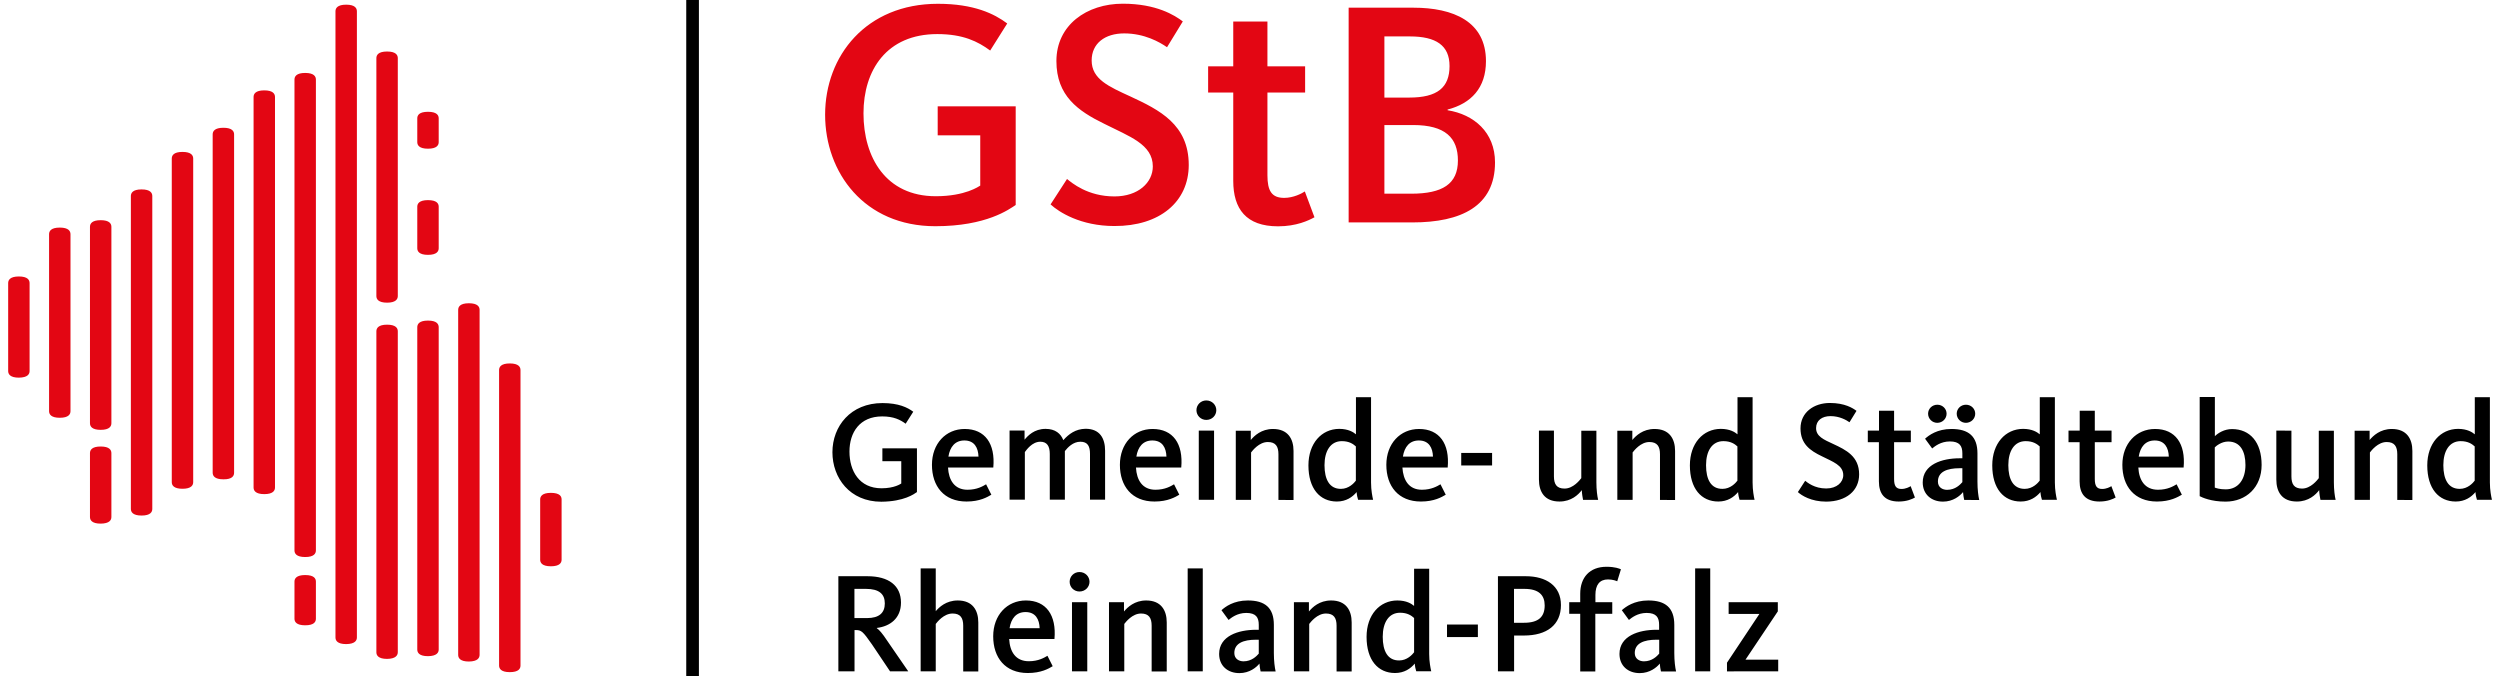
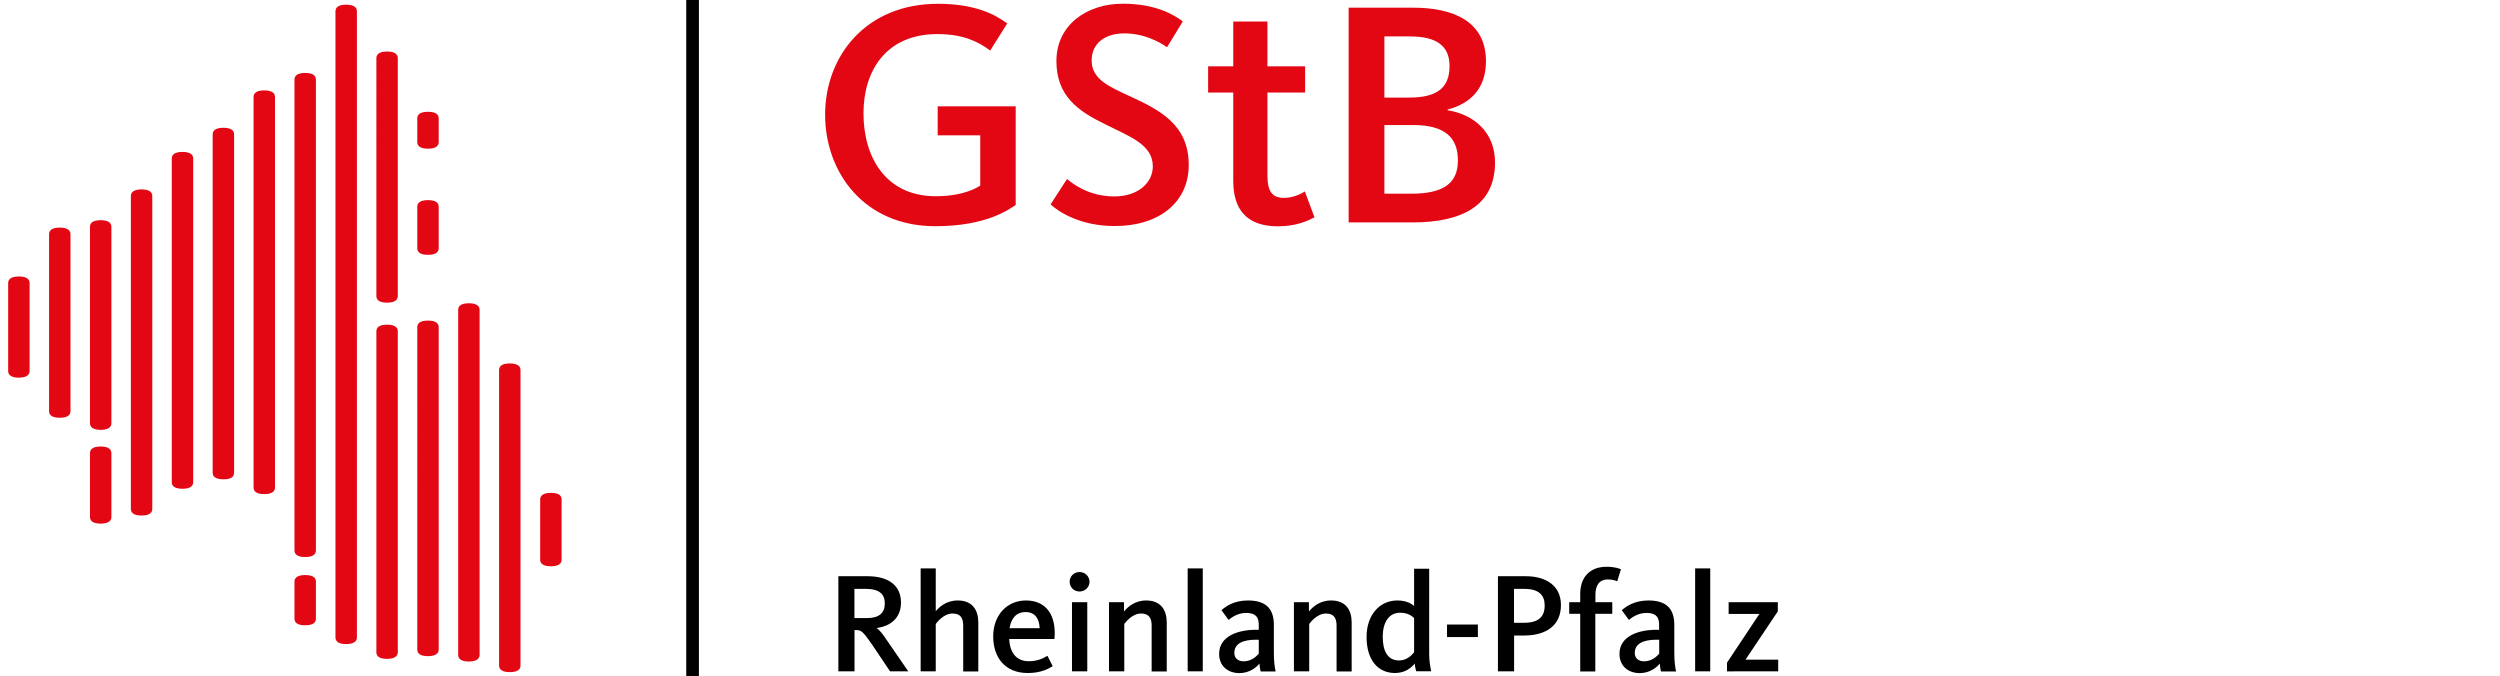
<svg xmlns="http://www.w3.org/2000/svg" height="56" id="Ebene_1" style="enable-background:new 0 0 255.04 69.45;" version="1.1" viewBox="0 0 255.04 69.45" width="207" x="0px" xml:space="preserve" y="0px">
  <style type="text/css">
	.st0{fill:#E30613;}
</style>
  <g>
    <path d="M92.43,68.94l-2.14-3.11c-0.54-0.82-0.85-1.16-1.09-1.32v-0.03c1.35-0.16,2.48-0.98,2.48-2.6c0-1.75-1.26-2.71-3.45-2.71   h-2.98v9.77h1.66V64.7h0.13c0.56,0,0.72,0.12,1.66,1.47l1.86,2.77H92.43z M90.02,61.96c0,0.97-0.57,1.51-1.84,1.51h-1.28v-3h1.19   C89.42,60.47,90.02,60.99,90.02,61.96 M99.62,68.94v-5.02c0-1.26-0.59-2.26-2.11-2.26c-1.2,0-1.92,0.7-2.26,1.1v-4.39h-1.55v10.57   h1.55v-4.87c0.15-0.19,0.82-1.07,1.73-1.07c0.81,0,1.09,0.46,1.09,1.25v4.7H99.62z M102.79,65.62h4.65   c0.22-2.45-0.85-3.96-2.93-3.96c-1.94,0-3.36,1.51-3.36,3.68c0,2.19,1.23,3.77,3.55,3.77c1.38,0,2.14-0.45,2.56-0.7l-0.54-1.07   c-0.32,0.19-0.92,0.56-1.91,0.56C103.45,67.9,102.86,66.92,102.79,65.62 M102.83,64.51c0.16-1.01,0.69-1.66,1.64-1.66   c1.04,0,1.42,0.76,1.45,1.66H102.83z M111.04,59.74c0-0.54-0.44-1-1.03-1c-0.57,0-1.01,0.45-1.01,1s0.44,1,1.01,1   C110.6,60.74,111.04,60.28,111.04,59.74 M110.81,61.84h-1.57v7.1h1.57V61.84z M118.97,68.94v-5.02c0-1.26-0.59-2.26-2.11-2.26   c-1.2,0-1.92,0.7-2.28,1.13v-0.95h-1.54v7.1h1.57v-4.87c0.15-0.19,0.82-1.07,1.72-1.07c0.81,0,1.09,0.46,1.09,1.25v4.7H118.97z    M122.67,58.37h-1.55v10.57h1.55V58.37z M130.15,68.94c-0.09-0.4-0.18-1.04-0.18-1.88v-2.89c0-1.76-0.91-2.51-2.67-2.51   c-1.47,0-2.32,0.65-2.71,1l0.73,1c0.26-0.21,0.87-0.72,1.82-0.72c1,0,1.28,0.47,1.28,1.22v0.51h-0.28c-1.81,0-3.79,0.63-3.79,2.48   c0,1.23,0.89,1.97,2.08,1.97c1.04,0,1.75-0.59,2.06-0.98c0.01,0.22,0.07,0.62,0.12,0.81H130.15z M128.42,67.12   c-0.22,0.25-0.72,0.79-1.57,0.79c-0.44,0-0.94-0.24-0.94-0.85c0-1,0.92-1.37,2.23-1.37h0.28V67.12z M137.96,68.94v-5.02   c0-1.26-0.59-2.26-2.11-2.26c-1.21,0-1.92,0.7-2.28,1.13v-0.95h-1.54v7.1h1.57v-4.87c0.15-0.19,0.82-1.07,1.72-1.07   c0.81,0,1.09,0.46,1.09,1.25v4.7H137.96z M139.49,65.4c0,2.38,1.17,3.71,2.92,3.71c0.95,0,1.6-0.45,2.03-0.97   c0.01,0.25,0.09,0.63,0.15,0.79h1.54c-0.07-0.31-0.21-0.97-0.21-1.78V58.4h-1.55v3.82c-0.26-0.22-0.78-0.56-1.72-0.56   C140.84,61.66,139.49,63.14,139.49,65.4 M141.15,65.39c0-1.48,0.63-2.47,1.78-2.47c0.75,0,1.16,0.29,1.44,0.54v3.52   c-0.18,0.24-0.72,0.84-1.53,0.84C141.66,67.83,141.15,66.86,141.15,65.39 M150.92,64.13h-3.17v1.29h3.17V64.13z M159.45,62.13   c0-2-1.55-2.96-3.61-2.96h-2.86v9.77h1.66v-3.68h1.01C158.01,65.26,159.45,64.17,159.45,62.13 M157.78,62.17   c0,1.17-0.63,1.78-2.12,1.78h-1.03v-3.48h1.07C157.19,60.47,157.78,61.12,157.78,62.17 M162.99,63.03h1.73v-1.19h-1.73v-0.75   c0-1.03,0.43-1.59,1.29-1.59c0.51,0,0.85,0.15,0.95,0.19l0.38-1.23c-0.15-0.07-0.6-0.26-1.48-0.26c-1.73,0-2.7,1.1-2.7,2.77v0.87   h-1.13v1.19h1.13v5.92h1.55V63.03z M171.27,68.94c-0.09-0.4-0.18-1.04-0.18-1.88v-2.89c0-1.76-0.91-2.51-2.67-2.51   c-1.47,0-2.32,0.65-2.72,1l0.73,1c0.26-0.21,0.87-0.72,1.82-0.72c1,0,1.28,0.47,1.28,1.22v0.51h-0.28c-1.81,0-3.79,0.63-3.79,2.48   c0,1.23,0.89,1.97,2.08,1.97c1.04,0,1.75-0.59,2.06-0.98c0.01,0.22,0.07,0.62,0.12,0.81H171.27z M169.54,67.12   c-0.22,0.25-0.72,0.79-1.57,0.79c-0.44,0-0.94-0.24-0.94-0.85c0-1,0.93-1.37,2.23-1.37h0.28V67.12z M174.78,58.37h-1.55v10.57h1.55   V58.37z M181.76,68.94v-1.2h-3.36l3.32-4.96v-0.94h-5.05v1.2h3.16l-3.33,5.01v0.89H181.76z" />
-     <path d="M93.32,50.53v-4.49h-3.55v1.32h1.94v2.29c-0.06,0.03-0.68,0.49-2.03,0.49c-2.28,0-3.29-1.78-3.29-3.77   c0-1.97,1.06-3.61,3.36-3.61c1.18,0,1.85,0.34,2.41,0.75l0.78-1.23c-0.59-0.44-1.51-0.89-3.16-0.89c-3.27,0-5.14,2.38-5.14,5.05   c0,2.63,1.78,5.08,5.02,5.08C92,51.5,93.03,50.73,93.32,50.53 M96.51,48.01h4.65c0.22-2.45-0.85-3.96-2.94-3.96   c-1.94,0-3.36,1.51-3.36,3.68c0,2.19,1.23,3.77,3.55,3.77c1.38,0,2.14-0.46,2.55-0.7l-0.54-1.07c-0.32,0.19-0.92,0.56-1.91,0.56   C97.17,50.29,96.58,49.3,96.51,48.01 M96.55,46.89c0.16-1.01,0.69-1.66,1.64-1.66c1.04,0,1.42,0.76,1.45,1.66H96.55z M108.35,45.2   c-0.26-0.67-0.82-1.16-1.82-1.16c-1.17,0-1.82,0.7-2.16,1.11v-0.94h-1.54v7.1h1.57v-4.89c0.15-0.19,0.73-1.06,1.59-1.06   c0.69,0,0.97,0.46,0.97,1.25v4.7h1.55v-4.99c0.29-0.37,0.84-0.96,1.59-0.96c0.76,0,0.99,0.47,0.99,1.25v4.7h1.55v-5.02   c0-1.28-0.54-2.26-2.01-2.26C109.6,44.05,108.91,44.57,108.35,45.2 M115.81,48.01h4.65c0.22-2.45-0.85-3.96-2.94-3.96   c-1.94,0-3.36,1.51-3.36,3.68c0,2.19,1.23,3.77,3.55,3.77c1.38,0,2.14-0.46,2.55-0.7l-0.54-1.07c-0.32,0.19-0.92,0.56-1.91,0.56   C116.47,50.29,115.88,49.3,115.81,48.01 M115.85,46.89c0.16-1.01,0.69-1.66,1.64-1.66c1.04,0,1.42,0.76,1.45,1.66H115.85z    M124.06,42.12c0-0.54-0.44-1-1.03-1c-0.57,0-1.01,0.46-1.01,1c0,0.54,0.44,1,1.01,1C123.62,43.12,124.06,42.67,124.06,42.12    M123.83,44.22h-1.57v7.1h1.57V44.22z M131.99,51.33v-5.02c0-1.26-0.59-2.26-2.11-2.26c-1.2,0-1.92,0.7-2.28,1.13v-0.95h-1.54v7.1   h1.57v-4.87c0.15-0.19,0.82-1.07,1.72-1.07c0.81,0,1.09,0.46,1.09,1.25v4.7H131.99z M133.52,47.79c0,2.38,1.17,3.71,2.92,3.71   c0.96,0,1.6-0.46,2.03-0.97c0.01,0.25,0.09,0.63,0.15,0.79h1.54c-0.07-0.31-0.21-0.97-0.21-1.77v-8.76h-1.55v3.81   c-0.26-0.22-0.78-0.56-1.72-0.56C134.86,44.05,133.52,45.53,133.52,47.79 M135.17,47.77c0-1.48,0.63-2.47,1.78-2.47   c0.75,0,1.16,0.29,1.44,0.54v3.52c-0.18,0.24-0.72,0.84-1.53,0.84C135.69,50.21,135.17,49.24,135.17,47.77 M143.17,48.01h4.65   c0.22-2.45-0.85-3.96-2.94-3.96c-1.94,0-3.36,1.51-3.36,3.68c0,2.19,1.23,3.77,3.55,3.77c1.38,0,2.14-0.46,2.55-0.7l-0.54-1.07   c-0.32,0.19-0.93,0.56-1.91,0.56C143.83,50.29,143.25,49.3,143.17,48.01 M143.22,46.89c0.16-1.01,0.69-1.66,1.64-1.66   c1.04,0,1.42,0.76,1.45,1.66H143.22z M152.38,46.51h-3.17v1.29h3.17V46.51z M157.19,44.22v5.02c0,1.26,0.57,2.26,2.11,2.26   c1.21,0,1.94-0.7,2.29-1.17c0.01,0.32,0.09,0.82,0.13,1h1.55c-0.09-0.37-0.18-1.03-0.18-1.8v-5.3h-1.55v4.87   c-0.15,0.19-0.82,1.07-1.72,1.07c-0.81,0-1.09-0.45-1.09-1.25v-4.7H157.19z M171.17,51.33v-5.02c0-1.26-0.59-2.26-2.11-2.26   c-1.2,0-1.92,0.7-2.28,1.13v-0.95h-1.54v7.1h1.57v-4.87c0.15-0.19,0.82-1.07,1.72-1.07c0.81,0,1.09,0.46,1.09,1.25v4.7H171.17z    M172.69,47.79c0,2.38,1.17,3.71,2.92,3.71c0.96,0,1.6-0.46,2.03-0.97c0.01,0.25,0.09,0.63,0.15,0.79h1.54   c-0.07-0.31-0.2-0.97-0.2-1.77v-8.76h-1.55v3.81c-0.26-0.22-0.78-0.56-1.72-0.56C174.04,44.05,172.69,45.53,172.69,47.79    M174.35,47.77c0-1.48,0.63-2.47,1.78-2.47c0.75,0,1.16,0.29,1.44,0.54v3.52c-0.18,0.24-0.72,0.84-1.53,0.84   C174.86,50.21,174.35,49.24,174.35,47.77 M190.07,48.71c0-1.85-1.35-2.51-2.64-3.11c-1-0.46-1.78-0.79-1.78-1.64   c0-0.78,0.6-1.23,1.48-1.23c0.93,0,1.62,0.4,1.95,0.63l0.72-1.17c-0.37-0.28-1.2-0.81-2.73-0.81c-1.65,0-3.02,0.97-3.02,2.61   c0,1.59,0.98,2.28,2.19,2.86c1.13,0.57,2.2,0.92,2.2,1.94c0,0.73-0.66,1.37-1.75,1.37c-1.22,0-1.94-0.62-2.16-0.79l-0.75,1.16   c0.38,0.35,1.36,0.98,2.91,0.98C188.75,51.5,190.07,50.39,190.07,48.71 M192.1,45.41v4.02c0,1.28,0.59,2.07,2.04,2.07   c0.84,0,1.39-0.26,1.66-0.41l-0.44-1.17c-0.13,0.09-0.51,0.29-0.94,0.29c-0.57,0-0.76-0.32-0.76-1.03v-3.77h1.72v-1.19h-1.72v-2.04   h-1.55v2.04h-1.15v1.19H192.1z M201.99,42.48c0-0.5-0.41-0.92-0.95-0.92c-0.54,0-0.95,0.42-0.95,0.92c0,0.51,0.41,0.94,0.95,0.94   C201.58,43.41,201.99,42.99,201.99,42.48 M199.05,42.48c0-0.5-0.41-0.92-0.95-0.92c-0.54,0-0.95,0.42-0.95,0.92   c0,0.51,0.41,0.94,0.95,0.94C198.64,43.41,199.05,42.99,199.05,42.48 M202.4,51.33c-0.09-0.4-0.18-1.04-0.18-1.88v-2.89   c0-1.76-0.91-2.51-2.67-2.51c-1.47,0-2.32,0.65-2.71,1l0.73,1c0.26-0.21,0.87-0.72,1.82-0.72c1,0,1.28,0.47,1.28,1.22v0.51h-0.28   c-1.81,0-3.79,0.63-3.79,2.48c0,1.23,0.9,1.97,2.08,1.97c1.04,0,1.75-0.59,2.06-0.98c0.01,0.22,0.07,0.62,0.12,0.81H202.4z    M200.67,49.51c-0.22,0.25-0.72,0.79-1.57,0.79c-0.44,0-0.94-0.23-0.94-0.85c0-1,0.93-1.37,2.23-1.37h0.28V49.51z M203.74,47.79   c0,2.38,1.17,3.71,2.92,3.71c0.96,0,1.6-0.46,2.03-0.97c0.01,0.25,0.09,0.63,0.15,0.79h1.54c-0.07-0.31-0.21-0.97-0.21-1.77v-8.76   h-1.55v3.81c-0.26-0.22-0.78-0.56-1.72-0.56C205.09,44.05,203.74,45.53,203.74,47.79 M205.39,47.77c0-1.48,0.63-2.47,1.78-2.47   c0.75,0,1.16,0.29,1.44,0.54v3.52c-0.18,0.24-0.72,0.84-1.53,0.84C205.91,50.21,205.39,49.24,205.39,47.77 M212.71,45.41v4.02   c0,1.28,0.59,2.07,2.04,2.07c0.84,0,1.39-0.26,1.66-0.41l-0.44-1.17c-0.13,0.09-0.51,0.29-0.94,0.29c-0.57,0-0.76-0.32-0.76-1.03   v-3.77h1.72v-1.19h-1.72v-2.04h-1.55v2.04h-1.15v1.19H212.71z M218.74,48.01h4.65c0.22-2.45-0.85-3.96-2.93-3.96   c-1.94,0-3.36,1.51-3.36,3.68c0,2.19,1.23,3.77,3.55,3.77c1.38,0,2.14-0.46,2.56-0.7l-0.54-1.07c-0.32,0.19-0.92,0.56-1.91,0.56   C219.4,50.29,218.81,49.3,218.74,48.01 M218.78,46.89c0.16-1.01,0.69-1.66,1.64-1.66c1.04,0,1.42,0.76,1.45,1.66H218.78z    M225.04,40.76v10.19c0.25,0.13,1.16,0.56,2.66,0.56c2.11,0,3.7-1.47,3.7-3.77c0-2.33-1.19-3.68-3.04-3.68   c-0.79,0-1.44,0.41-1.76,0.73v-4.02H225.04z M226.59,45.94c0.12-0.13,0.68-0.6,1.37-0.6c1.26,0,1.78,1.01,1.78,2.41   c0,1.45-0.71,2.5-2.03,2.5c-0.62,0-0.98-0.13-1.12-0.18V45.94z M232.91,44.22v5.02c0,1.26,0.57,2.26,2.11,2.26   c1.21,0,1.94-0.7,2.29-1.17c0.01,0.32,0.09,0.82,0.13,1H239c-0.09-0.37-0.18-1.03-0.18-1.8v-5.3h-1.55v4.87   c-0.15,0.19-0.82,1.07-1.72,1.07c-0.81,0-1.09-0.45-1.09-1.25v-4.7H232.91z M246.88,51.33v-5.02c0-1.26-0.59-2.26-2.11-2.26   c-1.2,0-1.92,0.7-2.28,1.13v-0.95h-1.54v7.1h1.57v-4.87c0.15-0.19,0.82-1.07,1.72-1.07c0.81,0,1.09,0.46,1.09,1.25v4.7H246.88z    M248.41,47.79c0,2.38,1.17,3.71,2.92,3.71c0.96,0,1.6-0.46,2.03-0.97c0.01,0.25,0.09,0.63,0.15,0.79h1.54   c-0.07-0.31-0.21-0.97-0.21-1.77v-8.76h-1.55v3.81c-0.26-0.22-0.78-0.56-1.72-0.56C249.76,44.05,248.41,45.53,248.41,47.79    M250.06,47.77c0-1.48,0.63-2.47,1.78-2.47c0.75,0,1.16,0.29,1.44,0.54v3.52c-0.18,0.24-0.72,0.84-1.53,0.84   C250.58,50.21,250.06,49.24,250.06,47.77" />
    <path class="st0" d="M103.46,21.05V10.92h-8.01v2.98h4.37v5.16c-0.13,0.07-1.52,1.09-4.57,1.09c-5.13,0-7.42-4-7.42-8.51   c0-4.44,2.38-8.14,7.58-8.14c2.65,0,4.17,0.76,5.43,1.69l1.75-2.78c-1.32-0.99-3.41-2.02-7.12-2.02c-7.38,0-11.58,5.36-11.58,11.39   c0,5.93,4.01,11.45,11.32,11.45C100.48,23.23,102.8,21.48,103.46,21.05 M121.23,16.94c0-4.17-3.04-5.66-5.96-7.02   c-2.25-1.03-4.01-1.79-4.01-3.71c0-1.75,1.36-2.78,3.34-2.78c2.08,0,3.64,0.89,4.4,1.42l1.62-2.65c-0.83-0.63-2.71-1.82-6.16-1.82   c-3.71,0-6.82,2.19-6.82,5.89c0,3.57,2.22,5.13,4.93,6.45c2.55,1.29,4.97,2.09,4.97,4.37c0,1.65-1.49,3.08-3.94,3.08   c-2.75,0-4.37-1.39-4.87-1.79l-1.69,2.61c0.86,0.79,3.08,2.22,6.55,2.22C118.25,23.23,121.23,20.72,121.23,16.94 M125.8,9.5v9.07   c0,2.88,1.32,4.67,4.6,4.67c1.89,0,3.14-0.6,3.74-0.93l-0.99-2.65c-0.3,0.2-1.16,0.66-2.12,0.66c-1.29,0-1.72-0.73-1.72-2.32V9.5   h3.87V6.81h-3.87v-4.6h-3.51v4.6h-2.58V9.5H125.8z M152.68,16.68c0-3.11-2.18-4.93-4.87-5.36v-0.07c2.42-0.63,3.94-2.22,3.94-4.97   c0-4.07-3.34-5.49-7.45-5.49h-6.65v22.05h6.55C149.2,22.84,152.68,21.18,152.68,16.68 M148.01,6.78c0,2.22-1.26,3.24-4.14,3.24   h-2.55V3.74h2.62C146.62,3.74,148.01,4.66,148.01,6.78 M148.87,16.48c0,2.42-1.59,3.41-4.8,3.41h-2.75v-7.05h2.95   C147.58,12.84,148.87,14.16,148.87,16.48" />
  </g>
  <rect height="69.45" width="1.3" x="69.63" />
  <g>
    <path class="st0" d="M56.83,57.48v-6.2c0-0.31-0.19-0.67-1.1-0.67c-0.91,0-1.1,0.37-1.1,0.67v6.2c0,0.3,0.19,0.67,1.1,0.67   C56.64,58.15,56.83,57.78,56.83,57.48 M52.61,68.34V38c0-0.31-0.19-0.68-1.1-0.68c-0.91,0-1.1,0.37-1.1,0.68v30.34   c0,0.31,0.19,0.68,1.1,0.68C52.42,69.02,52.61,68.66,52.61,68.34 M48.41,67.24V31.82c0-0.31-0.19-0.68-1.1-0.68   c-0.91,0-1.1,0.37-1.1,0.68v35.43c0,0.31,0.19,0.68,1.1,0.68C48.22,67.92,48.41,67.55,48.41,67.24 M44.21,66.7V33.6   c0-0.31-0.19-0.68-1.1-0.68c-0.91,0-1.1,0.37-1.1,0.68V66.7c0,0.31,0.19,0.68,1.1,0.68C44.02,67.37,44.21,67,44.21,66.7    M44.21,25.49v-4.27c0-0.31-0.19-0.67-1.1-0.67c-0.91,0-1.1,0.37-1.1,0.67v4.27c0,0.31,0.19,0.68,1.1,0.68   C44.02,26.17,44.21,25.8,44.21,25.49 M44.21,14.6v-2.45c0-0.31-0.19-0.67-1.1-0.67c-0.91,0-1.1,0.36-1.1,0.67v2.45   c0,0.3,0.19,0.67,1.1,0.67C44.02,15.27,44.21,14.9,44.21,14.6 M40.01,66.97V34.02c0-0.31-0.19-0.68-1.1-0.68   c-0.91,0-1.1,0.37-1.1,0.68v32.96c0,0.31,0.19,0.68,1.1,0.68C39.81,67.65,40.01,67.28,40.01,66.97 M40.01,30.4V5.97   c0-0.31-0.19-0.68-1.1-0.68c-0.91,0-1.1,0.37-1.1,0.68V30.4c0,0.31,0.19,0.68,1.1,0.68C39.81,31.08,40.01,30.71,40.01,30.4    M35.81,65.46V1.16c0-0.31-0.19-0.68-1.1-0.68c-0.91,0-1.1,0.37-1.1,0.68v64.3c0,0.31,0.19,0.68,1.1,0.68   C35.61,66.13,35.81,65.77,35.81,65.46 M31.6,63.54v-3.82c0-0.31-0.19-0.67-1.1-0.67c-0.91,0-1.1,0.37-1.1,0.67v3.82   c0,0.3,0.19,0.67,1.1,0.67C31.41,64.21,31.6,63.85,31.6,63.54 M31.6,56.52V8.17c0-0.31-0.19-0.68-1.1-0.68   c-0.91,0-1.1,0.37-1.1,0.68v48.35c0,0.31,0.19,0.68,1.1,0.68C31.41,57.2,31.6,56.83,31.6,56.52 M27.4,50.06V9.96   c0-0.31-0.19-0.68-1.1-0.68c-0.91,0-1.1,0.37-1.1,0.68v40.1c0,0.31,0.19,0.68,1.1,0.68C27.21,50.74,27.4,50.37,27.4,50.06    M23.2,48.55V13.8c0-0.31-0.19-0.68-1.1-0.68c-0.91,0-1.1,0.37-1.1,0.68v34.74c0,0.31,0.19,0.68,1.1,0.68   C23.01,49.23,23.2,48.86,23.2,48.55 M19,49.51V16.28c0-0.31-0.19-0.68-1.1-0.68c-0.91,0-1.1,0.37-1.1,0.68v33.23   c0,0.31,0.19,0.68,1.1,0.68C18.81,50.19,19,49.82,19,49.51 M14.8,52.26V20.13c0-0.31-0.19-0.68-1.1-0.68c-0.91,0-1.1,0.37-1.1,0.68   v32.13c0,0.31,0.19,0.68,1.1,0.68C14.61,52.94,14.8,52.57,14.8,52.26 M10.6,53.09v-6.56c0-0.31-0.19-0.68-1.1-0.68   c-0.91,0-1.1,0.37-1.1,0.68v6.56c0,0.31,0.19,0.68,1.1,0.68C10.41,53.76,10.6,53.4,10.6,53.09 M10.6,43.46V23.29   c0-0.31-0.19-0.68-1.1-0.68c-0.91,0-1.1,0.37-1.1,0.68v20.17c0,0.31,0.19,0.68,1.1,0.68C10.41,44.14,10.6,43.77,10.6,43.46    M6.4,42.22V24.05c0-0.31-0.19-0.68-1.1-0.68c-0.91,0-1.1,0.37-1.1,0.68v18.17c0,0.31,0.19,0.68,1.1,0.68   C6.21,42.9,6.4,42.53,6.4,42.22 M2.2,38.1v-9.03c0-0.31-0.19-0.68-1.1-0.68c-0.91,0-1.1,0.37-1.1,0.68v9.03   c0,0.31,0.19,0.68,1.1,0.68C2.01,38.77,2.2,38.41,2.2,38.1" />
  </g>
  <g>
</g>
  <g>
</g>
  <g>
</g>
  <g>
</g>
  <g>
</g>
  <g>
</g>
</svg>